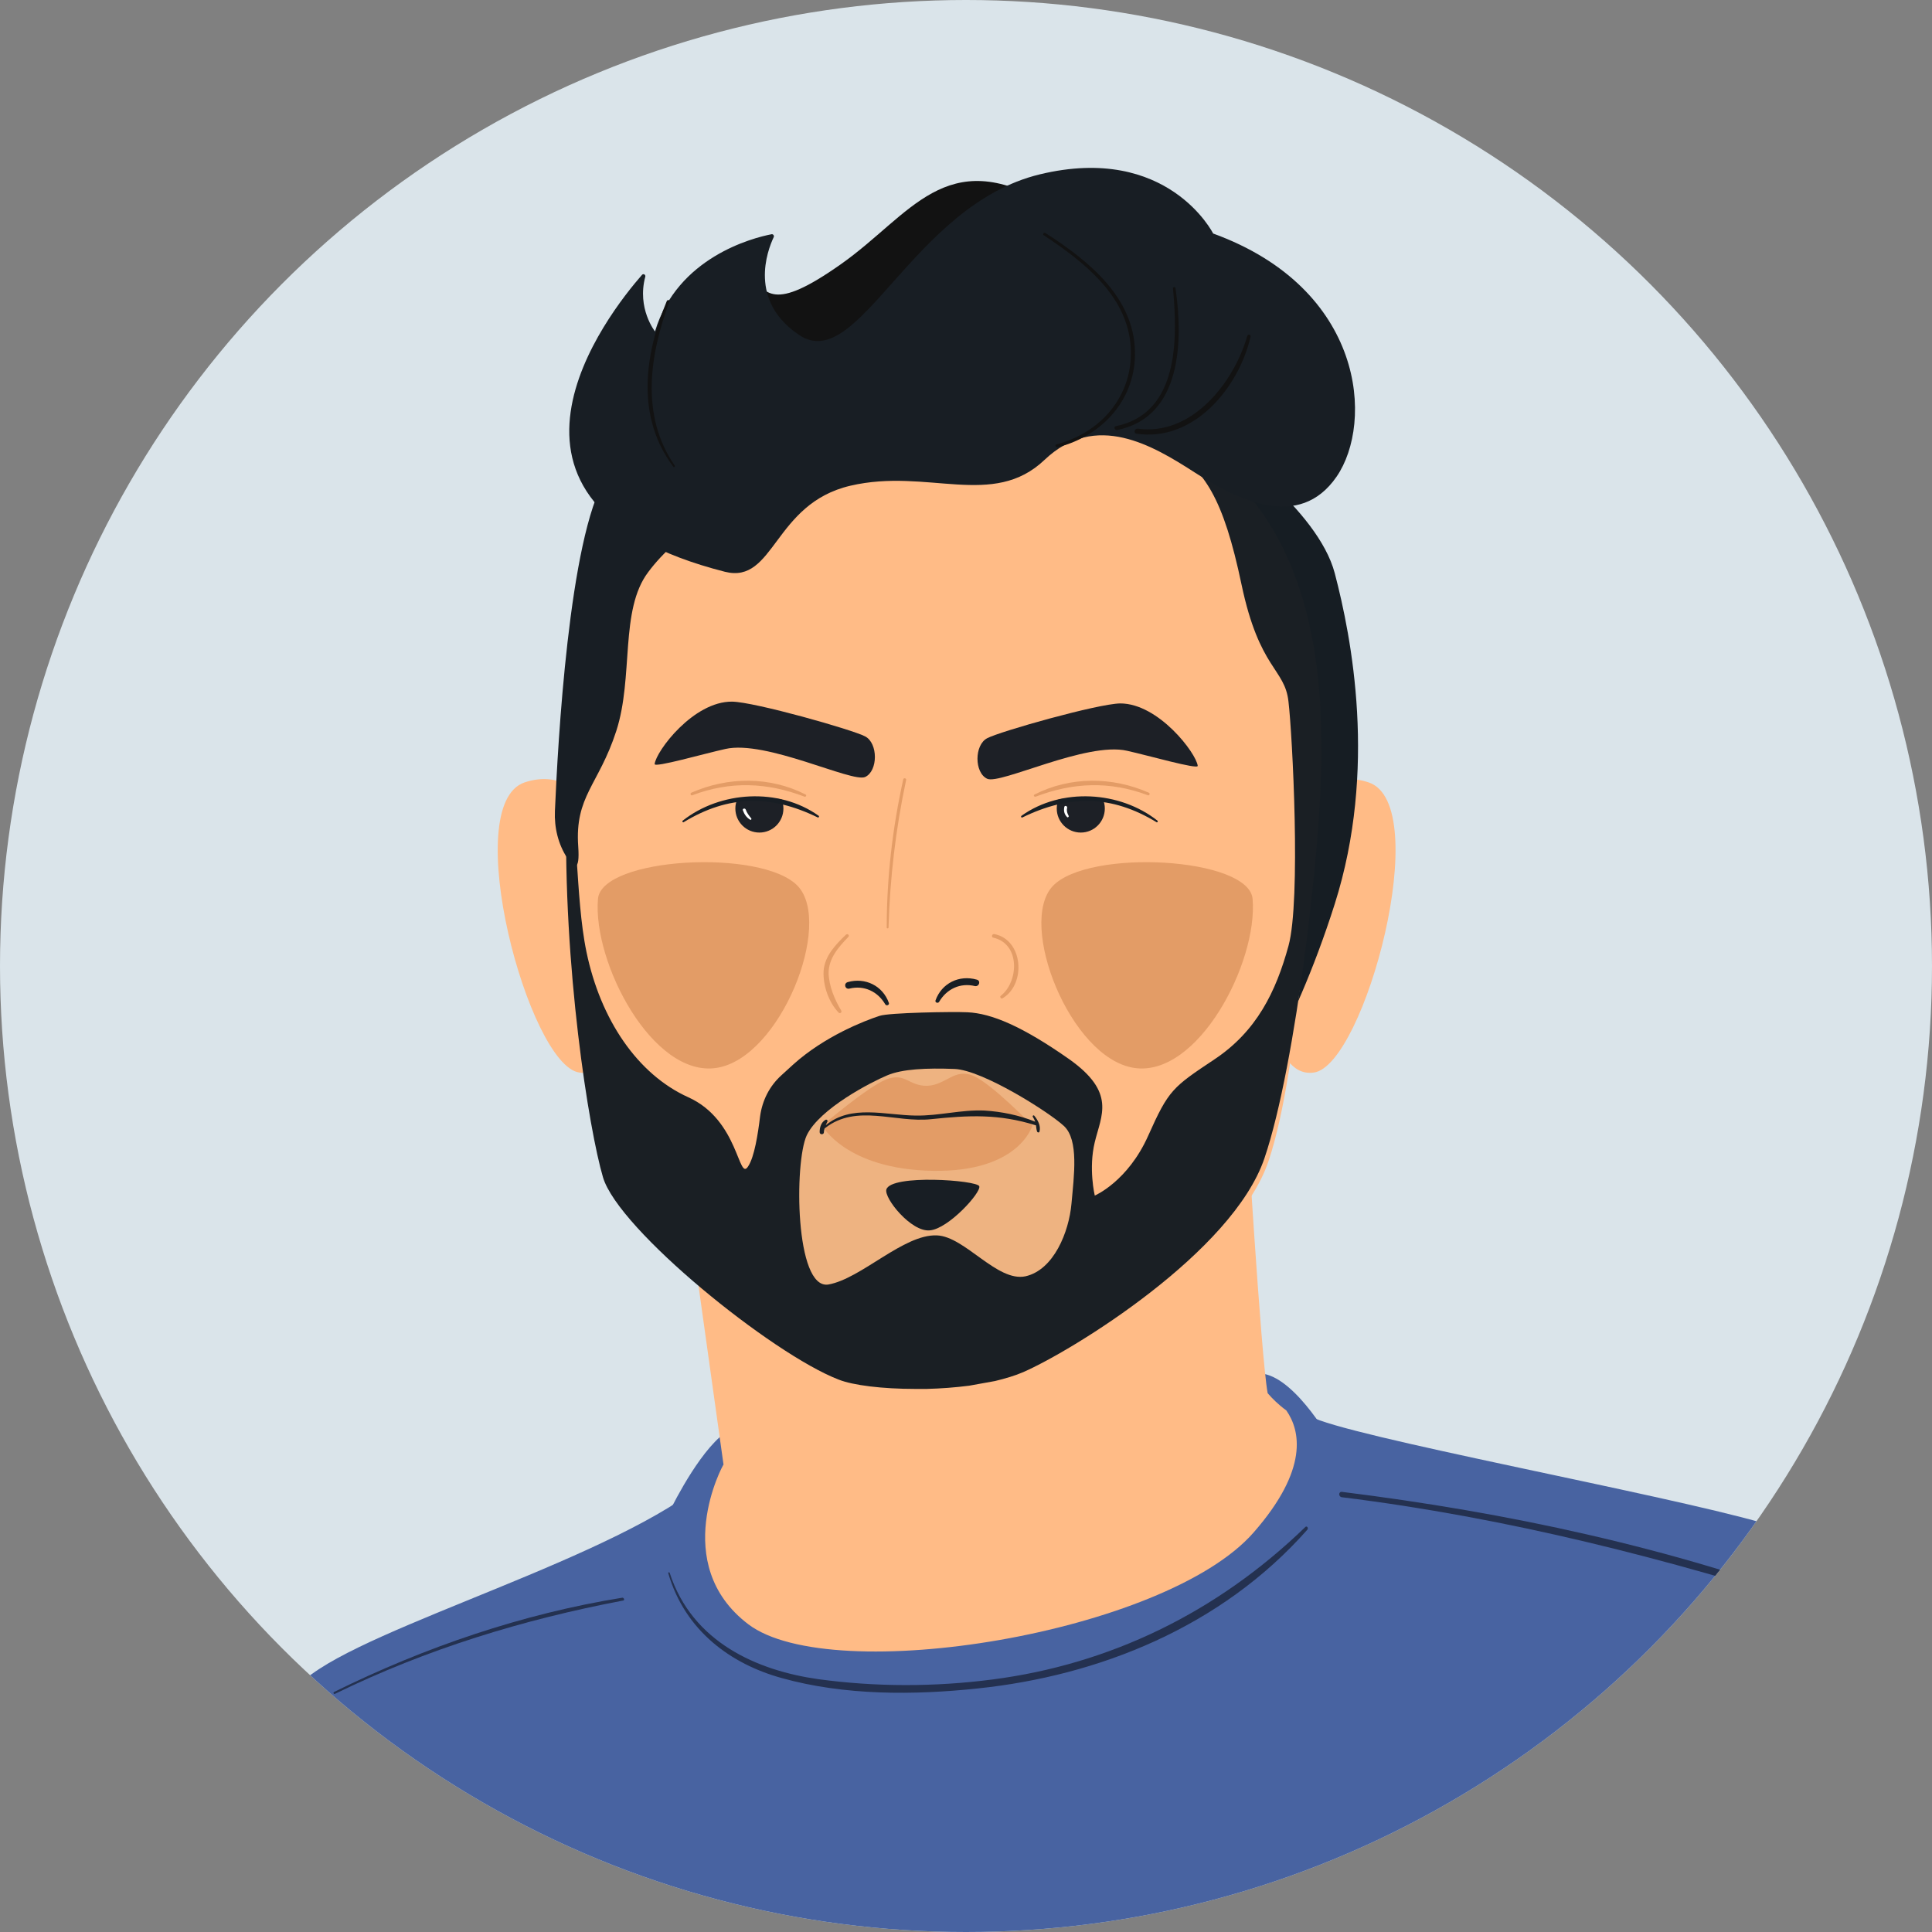
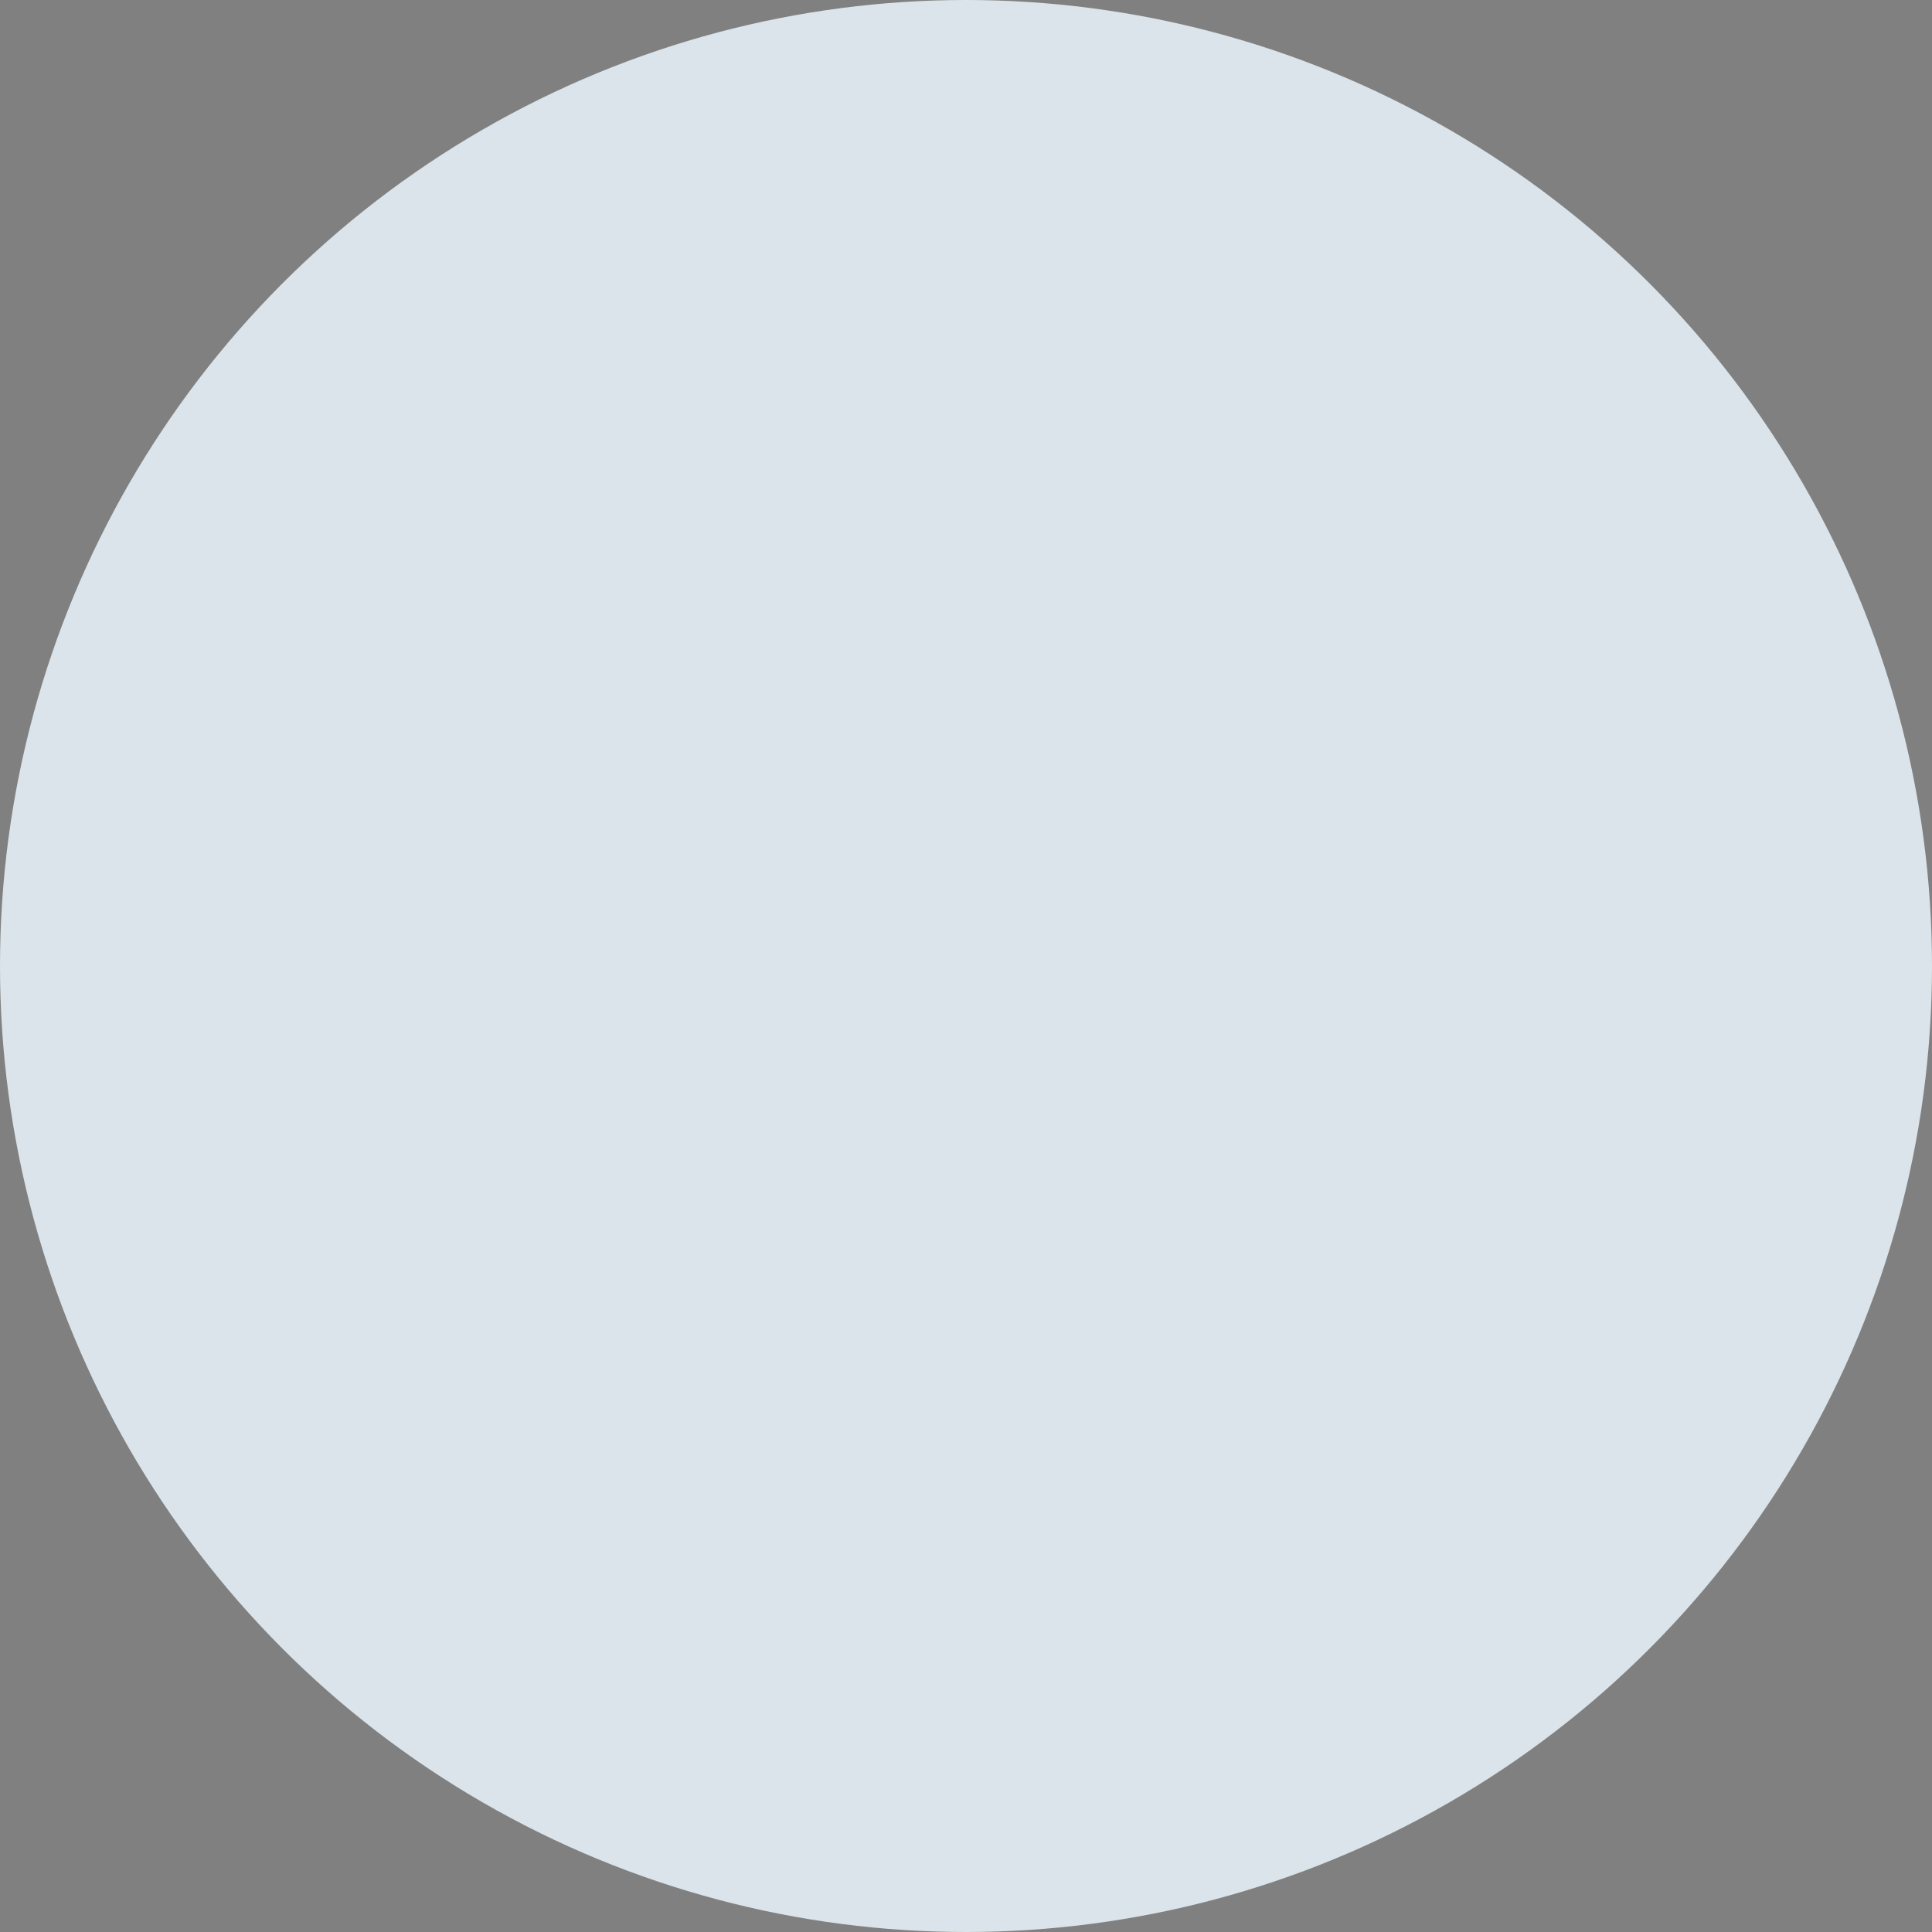
<svg xmlns="http://www.w3.org/2000/svg" xmlns:xlink="http://www.w3.org/1999/xlink" version="1.1" id="Layer_1" x="0px" y="0px" viewBox="0 0 538.6 538.6" style="enable-background:new 0 0 538.6 538.6;" xml:space="preserve">
  <rect x="0" y="0" width="538.6" height="538.6" fill="#808080" stroke="none" />
  <style type="text/css">
	.st0{fill:#DAE4EA;}
	.st1{clip-path:url(#SVGID_2_);}
	.st2{fill:#4863A1;}
	.st3{fill:#FFBB86;}
	.st4{fill:#161D23;}
	.st5{fill:#121212;}
	.st6{fill:#1D2026;}
	.st7{fill:#1A1F24;}
	.st8{fill:#EEB381;}
	.st9{fill:#181E24;}
	.st10{fill:#E39C66;}
	.st11{fill:#243150;}
	.st12{fill:#FFFFFF;}
</style>
  <g id="Layer_3">
    <circle class="st0" cx="269.3" cy="269.3" r="269.3" />
  </g>
  <g>
    <defs>
-       <circle id="SVGID_1_" cx="269.3" cy="269.3" r="269.3" />
-     </defs>
+       </defs>
    <clipPath id="SVGID_2_">
      <use xlink:href="#SVGID_1_" style="overflow:visible;" />
    </clipPath>
    <g class="st1">
      <path class="st2" d="M491.5,424.6c-28.4-8.2-116.7-24.3-126.3-29.8c-0.9-0.5-1.8-1.1-2.6-1.7c4,5.6,6.4,16.4-9.4,34    c-25.2,28.2-127.3,40-151.4,25.3c-24.1-14.6,0-44.3,0-44.3c-19,22.2-89,41.7-112.7,57.1c-24.7,16-25.6,44.9-25.6,44.9l51.5,28.2    c60.5,33,129.7,46.6,198.2,38.9c105.5-11.9,245.5-39.5,229.6-102.3C539.8,463.1,519.9,432.8,491.5,424.6z" />
      <path class="st2" d="M186.1,422.5c0,0,7.1-15.2,14.6-21.9s142.2-19.3,151.6-17.6s19.3,19.7,19.3,19.7s-10.5,53.9-11.6,53.9    S244.6,483,242.7,484.1c-2,1.1-45.7-10.2-48-11.1c-2.3-0.9-17-17.3-17.3-20.2S186.1,422.5,186.1,422.5z" />
      <g>
        <path class="st3" d="M359.8,394C359.8,394,359.8,394,359.8,394C359.8,394,359.8,394,359.8,394z" />
        <path class="st3" d="M208.6,452.8c23.3,17.7,116.3,2.6,140.9-25.6c15.4-17.6,13-28.4,9.1-34c0,0,0,0,0,0     c-2.2-1.6-3.9-3.3-5.2-4.8c-1.9-10.2-6.1-80.9-6.1-80.9l-154.7,35.7l9.1,65.1C201.6,408.2,186.5,436,208.6,452.8z" />
      </g>
      <g>
        <path class="st3" d="M172.4,238.6c0,0-7.6-26.6-26.1-20.5c-18.5,6.1,1.1,78.9,15.2,80.9c14.1,2,13.1-33.8,13.1-33.8L172.4,238.6z     " />
        <path class="st3" d="M355.4,238.6c0,0,7.6-26.6,26.1-20.5c18.5,6.1-1.1,78.9-15.2,80.9c-14.1,2-13.1-33.8-13.1-33.8L355.4,238.6z     " />
      </g>
      <path class="st4" d="M372.1,159.8c4.7,17.9,11.9,54.7,0,92.2s-27.2,58.6-27.2,58.6l-4.3-187C340.6,123.6,367.4,141.9,372.1,159.8z    " />
      <path class="st5" d="M208.7,76.6c5.1,4.9,6.4,10.7,25.8-3s29.2-33.5,57.5-16.7c28.3,16.7,24.9,54.4,24.9,54.4H204.8L208.7,76.6z" />
-       <path class="st3" d="M286.4,383.4c13.9-6.1,58.3-33.4,67.2-59.6c8.9-26.3,12.1-85.5,12.1-109s5.7-100.4-77.4-100.4    c-9.6,0-48.6,0-78.8,0s-46.5,48.8-49.7,97.5c-3.2,48.7,5.3,102.7,9.6,117.2c4.3,14.6,47.2,49.3,65.7,56.4    C243.7,388.9,271.9,389.8,286.4,383.4z" />
      <path class="st6" d="M182.5,213c-0.1,1.1,13.8-2.9,19.7-4.2c11.3-2.6,35.4,9.5,39,7.8c3.6-1.7,3.6-9.4,0-11.3    c-3.6-1.9-30.8-9.6-37.1-9.7C193.3,195.5,182.9,209.4,182.5,213z" />
      <circle class="st6" cx="211.7" cy="225.4" r="6.7" />
      <path class="st3" d="M210.2,212.7c9.7,0.9,11.7,10.8,11.7,10.8s-12.5-2.7-19.5,0C202.3,223.5,199.9,211.7,210.2,212.7z" />
      <path class="st6" d="M333.9,213.5c0.1,1.1-13.8-2.9-19.7-4.2c-11.3-2.6-35.4,9.5-39,7.8c-3.6-1.7-3.6-9.4,0-11.3    c3.6-1.9,30.8-9.6,37.1-9.7C323,196.1,333.5,210,333.9,213.5z" />
      <path class="st7" d="M327.7,121.9c-1.2,1.6-2.2,3-2.2,3c10.3,5.7,15.6,14.2,20.6,38c5,23.8,12.1,23.4,13.1,32.7    c1.1,9.2,3.5,55.4,0,68.1c-3.5,12.8-8.9,23.8-20.6,31.6c-11.7,7.8-12.8,8.5-18.5,21.3c-5.7,12.8-14.9,16.7-14.9,16.7    s-1.8-7.5,0-14.9c1.8-7.5,6-13.8-7.1-23.1c-13.1-9.2-21.7-12.8-28.4-13.1c-4-0.2-21.9,0.1-24.5,1c-4.3,1.4-15.3,5.7-24,13.5    l-3.4,3.1c-3.3,3-5.3,7-5.9,11.4c-0.6,5-1.6,11.3-3.3,13.9c-2.8,4.6-2.5-12.8-16.7-19.2c-14.2-6.4-24.5-21.7-28.4-40.5    c-3.3-15.8-2.1-39.1-5.6-40.5c-1,44.6,6.3,90.1,10.2,103.3c4.3,14.6,47.2,49.3,65.7,56.4c4,1.6,12.2,2.6,21.3,2.6v0    c0.1,0,0.2,0,0.4,0c1,0,1.9,0,2.9,0v0c3.9-0.1,7.9-0.4,11.8-0.9l7.2-1.3c2.9-0.7,5.6-1.5,7.9-2.5c13.9-6.1,58.3-33.4,67.2-59.6    s15.9-88.5,15.9-111.9C368.4,192.3,368.2,142.6,327.7,121.9z" />
-       <path class="st8" d="M261.2,344.4c7.8,0.3,16.8,13.1,24.7,11.4c7.9-1.8,12.1-12.4,12.8-20.2c0.7-7.8,2.1-17.8-2.1-21.7    s-22.7-15.6-30.5-15.9s-14.6,0-18.8,1.8c-4.3,1.8-18.8,9.2-22.4,16.7c-3.5,7.5-3.3,43,6,41.6C240.1,356.5,251.9,344,261.2,344.4z" />
      <path class="st9" d="M247.1,331.6c-0.7,2.4,6.9,11.9,12.1,11.4c5.2-0.4,14.4-10.6,13.8-12.3S248.4,327.3,247.1,331.6z" />
      <path class="st9" d="M205,138.5c0,0-16.4,10.3-24.3,21c-8,10.6-4,29.2-8.9,44.3s-11.6,18.1-10.6,32.2c0.5,7.1-1.2,6.1-3,3.3    c-2.6-3.9-3.7-8.6-3.5-13.2c0.8-18.7,3.9-76.1,14.1-92.8c12.1-20,36.3-22.2,36.3-22.2V138.5z" />
      <path class="st9" d="M338.2,65.1c0,0-12.6-25.1-48.3-16.5s-50.5,55.9-67.1,44.8c-14.2-9.5-8.9-23.5-7.1-27.3    c0.2-0.4-0.2-0.9-0.6-0.8c-5.2,1-26.3,6.4-32.5,27.1c0,0-5.1-6.4-2.7-15.3c0.1-0.5-0.5-0.9-0.9-0.5c-9.2,10.5-51.6,63.8,23.1,82.8    c13.9,3.5,13.5-19,35-24c21.5-5,39.7,6.5,54.1-7.2c14.3-13.6,30.2-4,42,3.6c11.8,7.6,29,16.2,39.4,1.1S380.5,80.5,338.2,65.1z" />
      <path class="st10" d="M229.2,313.8c0,0,10.4-2,15-2s7,2.8,12.6,2c5.6-0.7,5.4-1.2,12.3-2s18.7,2,18.7,2s-11.3-11.7-16.5-13.9    c-5.2-2.2-7.6,2.6-12.8,2.8c-5.2,0.1-6.1-3.8-11.4-1.8C241.8,303,229.2,313.8,229.2,313.8z" />
      <path class="st10" d="M229.2,313.8c0,0,6.6,12.2,30.9,12.6c24.1,0.4,27.7-12.6,27.7-12.6s-10.8-6.8-30.2-6.4    C243.6,307.7,229.2,313.8,229.2,313.8z" />
      <path class="st10" d="M166.7,250.6c1-11.6,45.7-14.1,55.7-3.6c9.9,10.5-4.8,47.9-22.6,50.7S165.2,268.4,166.7,250.6z" />
      <path class="st10" d="M349.2,250.6c-1-11.6-45.7-14.1-55.7-3.6c-9.9,10.5,4.8,47.9,22.6,50.7S350.7,268.4,349.2,250.6z" />
      <path class="st10" d="M251.8,217.3c-3,13.6-4.6,27.4-4.6,41.3c0,0.3,0.5,0.3,0.5,0c0.4-13.8,2-27.5,4.9-41.1    C252.8,217,251.9,216.7,251.8,217.3z" />
      <path class="st10" d="M277.2,260.4c-0.7-0.1-0.9,0.9-0.3,1c7.6,1.7,7.1,12.3,2.1,16.2c-0.4,0.3,0.1,1,0.5,0.7    C286.1,274.4,285.3,262,277.2,260.4z" />
      <path class="st10" d="M235.8,260.6c-2.9,2.8-5.9,5.9-6.2,10.1c-0.2,4,1.4,8.7,4.2,11.6c0.4,0.4,1-0.1,0.7-0.6    c-1.8-3-3.4-6.8-3.5-10.4c0-4.1,2.7-7.2,5.4-10C237,260.8,236.3,260.1,235.8,260.6z" />
      <path class="st9" d="M228.2,227.4c-11.1-7.9-27.4-6.9-37.9,1.4c-0.2,0.2,0.1,0.6,0.3,0.4c12.5-7.6,24.3-7.7,37.4-1.3    C228.2,228,228.5,227.6,228.2,227.4z" />
      <path class="st10" d="M224.6,221.5c-10-5.1-21.7-5-31.9-0.5c-0.4,0.2-0.1,0.9,0.3,0.7c10.6-4,20.8-3.6,31.3,0.4    C224.7,222.2,224.9,221.7,224.6,221.5z" />
      <circle class="st6" cx="301.3" cy="225.4" r="6.7" />
      <path class="st3" d="M302.8,212.7c-9.7,0.9-11.7,10.8-11.7,10.8s12.5-2.7,19.5,0C310.6,223.5,313.1,211.7,302.8,212.7z" />
      <path class="st9" d="M284.8,227.4c11.1-7.9,27.4-6.9,37.9,1.4c0.2,0.2-0.1,0.6-0.3,0.4c-12.5-7.6-24.3-7.7-37.4-1.3    C284.7,228,284.5,227.6,284.8,227.4z" />
      <path class="st10" d="M288.4,221.5c10-5.1,21.7-5,31.9-0.5c0.4,0.2,0.1,0.9-0.3,0.7c-10.6-4-20.8-3.6-31.3,0.4    C288.3,222.2,288,221.7,288.4,221.5z" />
-       <path class="st5" d="M316.4,97.8C316,83.1,304,73,291.5,65c-0.5-0.3-1,0.3-0.5,0.6c11.2,7.4,22.6,16.5,24.1,29.8    c1.5,13.6-7.1,24.9-20.6,28.5c-0.5,0.1-0.2,0.9,0.3,0.8C307.8,121.4,316.8,110.8,316.4,97.8z" />
-       <path class="st5" d="M327.7,80.3c-0.1-0.4-0.8-0.3-0.7,0.1c1.3,14,1.7,34.8-15.9,38.4c-0.7,0.1-0.4,1.2,0.3,1.1    C329.6,116.2,329.8,94.7,327.7,80.3z" />
+       <path class="st5" d="M316.4,97.8C316,83.1,304,73,291.5,65c-0.5-0.3-1,0.3-0.5,0.6c11.2,7.4,22.6,16.5,24.1,29.8    c1.5,13.6-7.1,24.9-20.6,28.5C307.8,121.4,316.8,110.8,316.4,97.8z" />
      <path class="st5" d="M347.7,93.7c-3.7,12.9-15.4,27.9-30.5,25.8c-0.9-0.1-1.3,1.2-0.4,1.4c16,2.4,28.5-12.8,31.8-26.9    C348.9,93.3,347.9,93,347.7,93.7z" />
      <path class="st5" d="M188.1,129.8c-9.6-13.9-7-30.8-1.5-45.7c0.2-0.5-0.5-0.6-0.7-0.2c-6.3,15.1-8.6,32.4,1.8,46.2    C187.8,130.4,188.3,130.1,188.1,129.8z" />
      <path class="st9" d="M272.3,273.1c-4.9-1.4-9.8,1-11.5,5.8c-0.2,0.6,0.7,0.9,1,0.4c2.1-3.6,5.9-5.4,10-4.4    C273,275.1,273.5,273.4,272.3,273.1z" />
      <path class="st9" d="M236.3,273.8c4.9-1.4,9.8,1,11.5,5.8c0.2,0.6-0.7,0.9-1,0.4c-2.1-3.6-5.9-5.4-10-4.4    C235.6,275.9,235.1,274.2,236.3,273.8z" />
      <path class="st11" d="M173.5,445.4c-27.9,4.5-55.1,13.8-80.4,26.3c-0.3,0.2,0,0.7,0.3,0.5c25.6-12.5,52.4-20.7,80.3-26    C174.2,446.2,174,445.4,173.5,445.4z" />
      <path class="st11" d="M509.3,447.7c-43.3-16.3-89.3-26.1-135.2-31.8c-1-0.1-1,1.4,0,1.5c46.1,5.7,90.7,17.1,134.9,31.3    C509.7,449,509.9,448,509.3,447.7z" />
      <path class="st11" d="M363.9,425.7c-24.8,24-54.7,38.3-87.2,42.5c-16.1,2.1-32.7,2.1-48.7-0.1c-16.8-2.4-35-10.2-41.3-29.6    c-0.1-0.3-0.5-0.2-0.4,0.1c4.7,16.1,17.5,25.3,31.6,29.2c17.5,4.9,36.9,4.8,54.7,2.9c33.5-3.5,67.8-17,91.9-44.3    C364.8,425.9,364.3,425.3,363.9,425.7z" />
      <path class="st7" d="M288.3,311c-0.2-0.2-0.5,0.1-0.4,0.3c0.3,0.5,0.5,0.9,0.7,1.4c-4.5-1.8-9.3-2.8-14.1-3.1    c-6.5-0.3-12.7,1.5-19.2,1.4c-8.5-0.1-18-3.2-25.1,2.7c0.2-0.4,0.3-0.8,0.5-1.1c0.1-0.3-0.3-0.6-0.6-0.4c-1.2,0.7-1.6,2.1-1.6,3.4    c0,0.8,1.2,0.8,1.2,0c0-0.4,0.1-0.7,0.2-1.1c0,0,0.1,0,0.1,0c8.8-6.9,19.6-1.4,29.6-2.5c10.5-1.1,18.9-1.5,29.1,1.7    c0.1,0,0.1,0,0.1,0c0.1,0.6,0.1,1.1,0.3,1.7c0.1,0.4,0.7,0.4,0.7,0C290.2,313.8,289.3,312.2,288.3,311z" />
      <path class="st12" d="M209.4,228.1c-0.6-0.7-1.2-1.5-1.5-2.4c-0.2-0.5-1-0.3-0.8,0.2c0.4,1.1,1,2,2,2.6    C209.4,228.7,209.6,228.3,209.4,228.1z" />
      <path class="st12" d="M297.9,227.4c-0.4-0.7-0.6-1.4-0.4-2.2c0.1-0.5-0.7-0.8-0.8-0.2c-0.2,1.1,0,2,0.8,2.8    C297.6,228,298.1,227.7,297.9,227.4z" />
    </g>
  </g>
</svg>